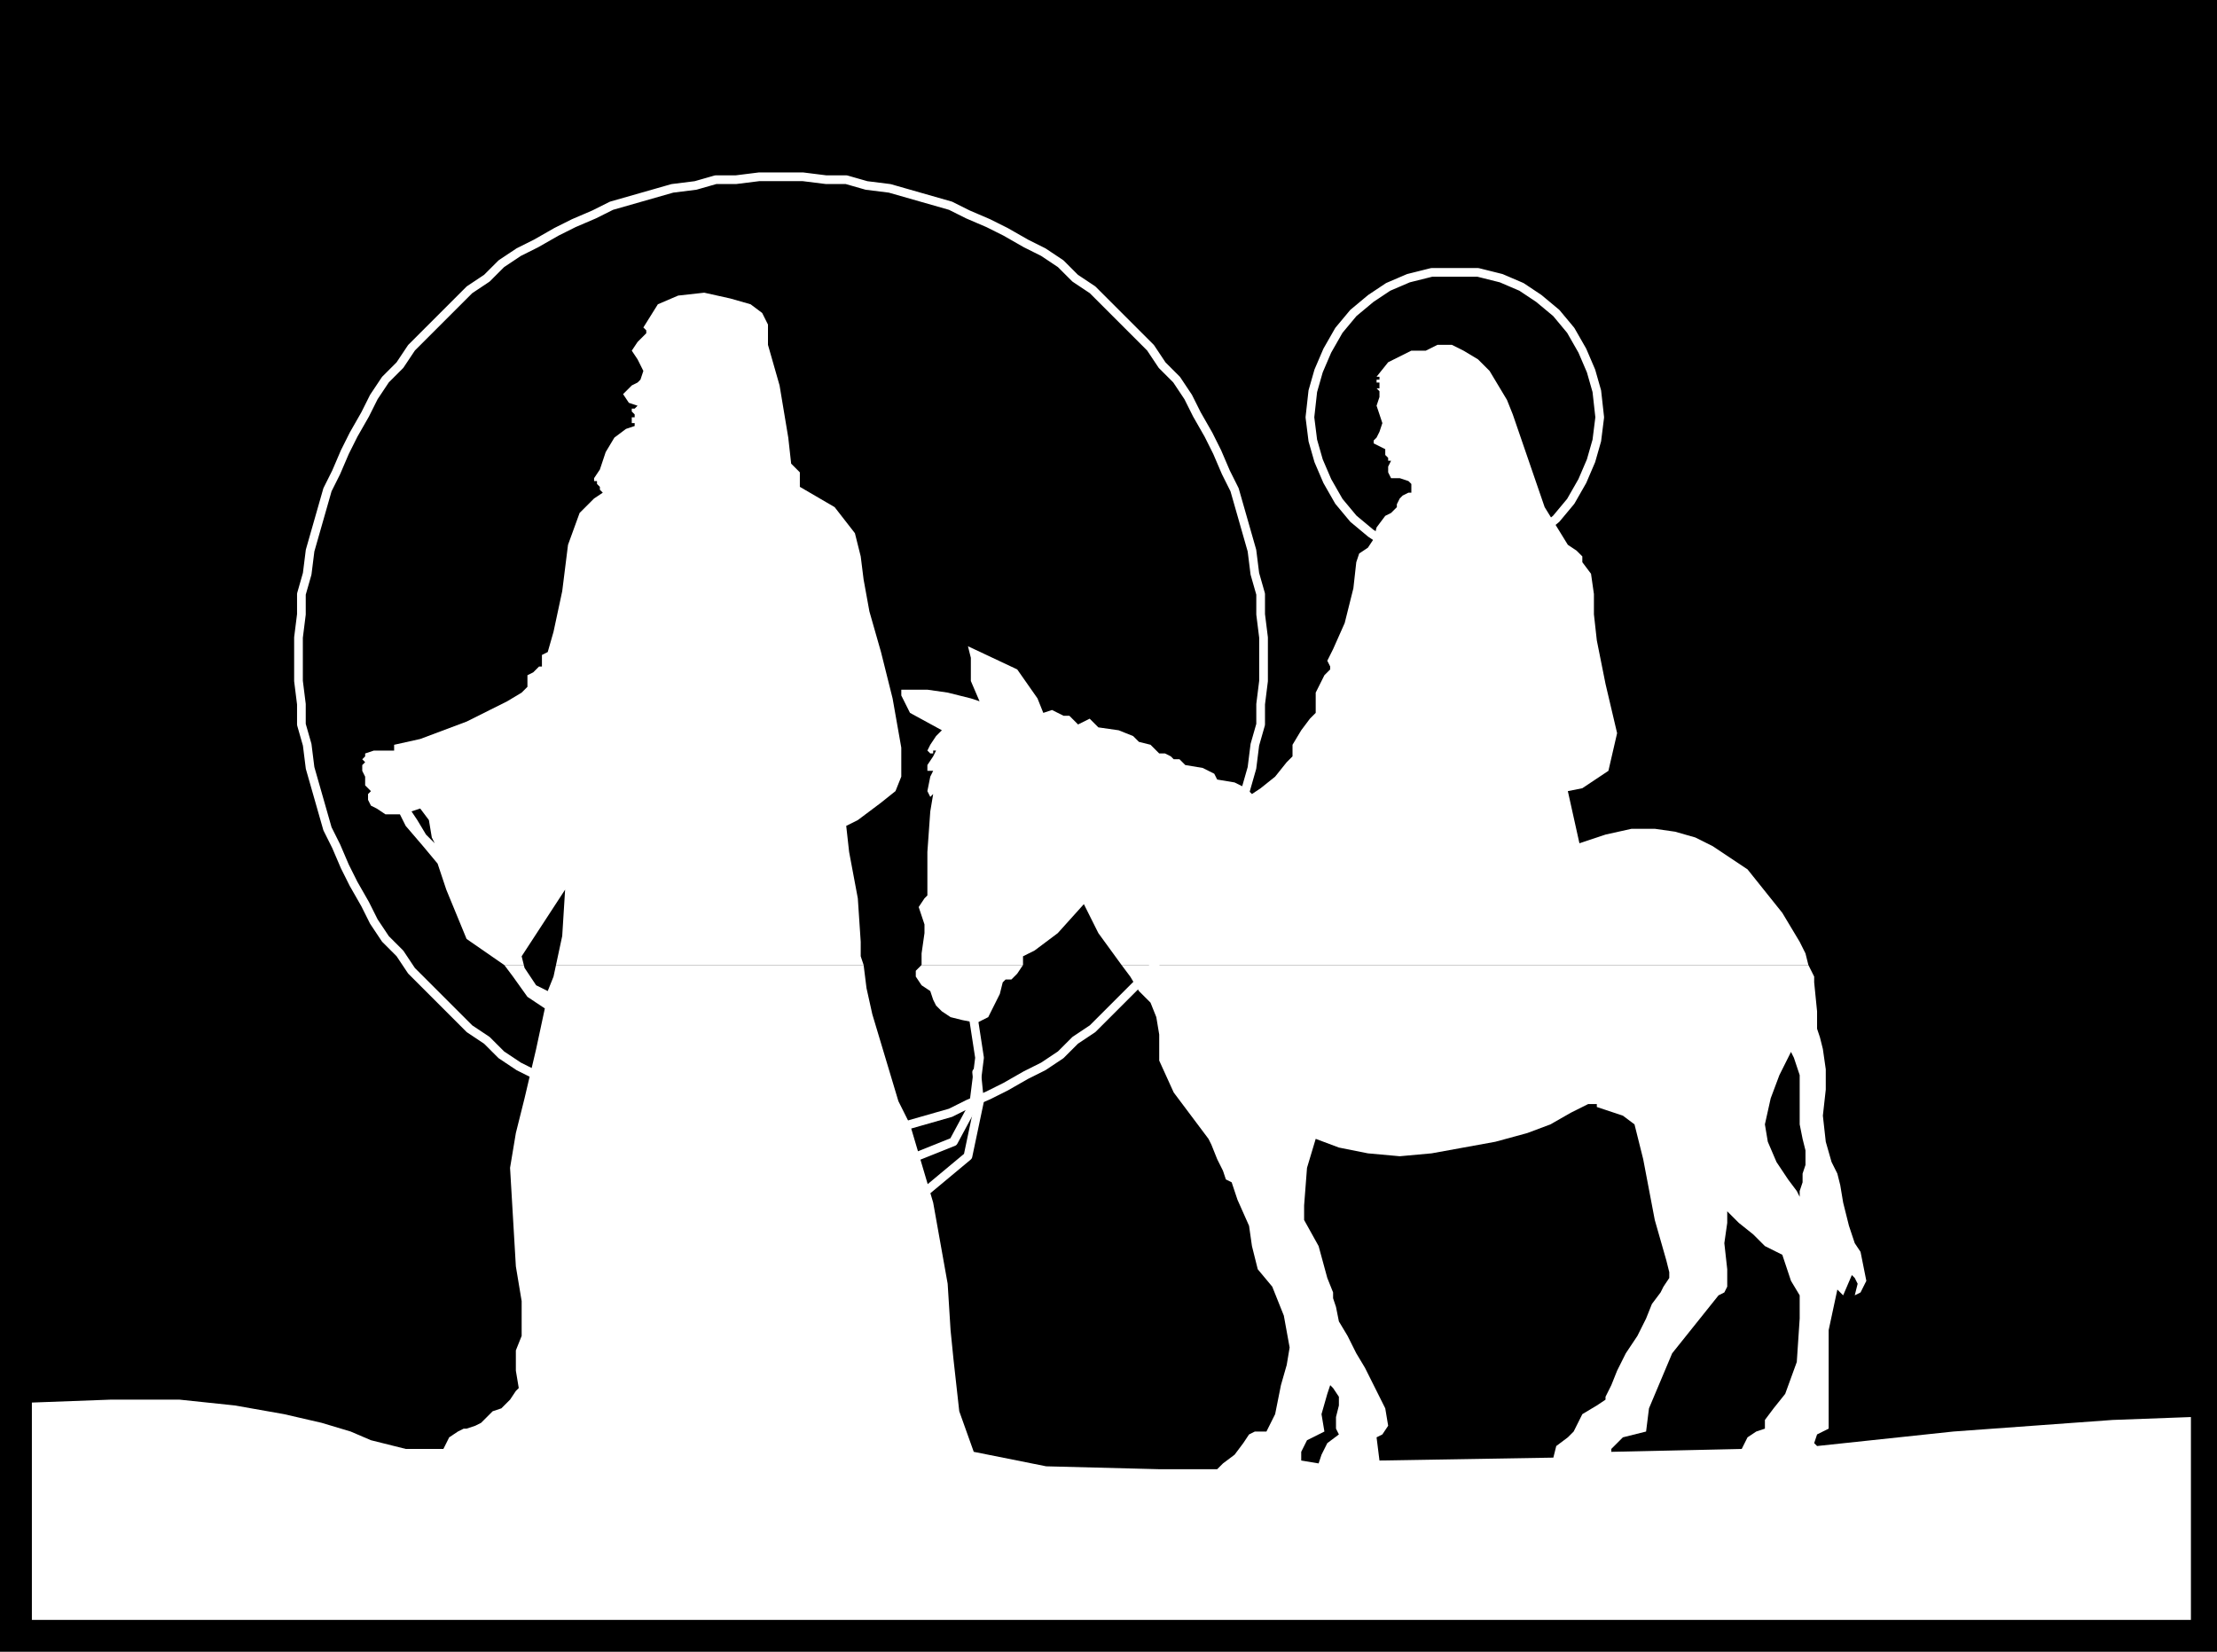
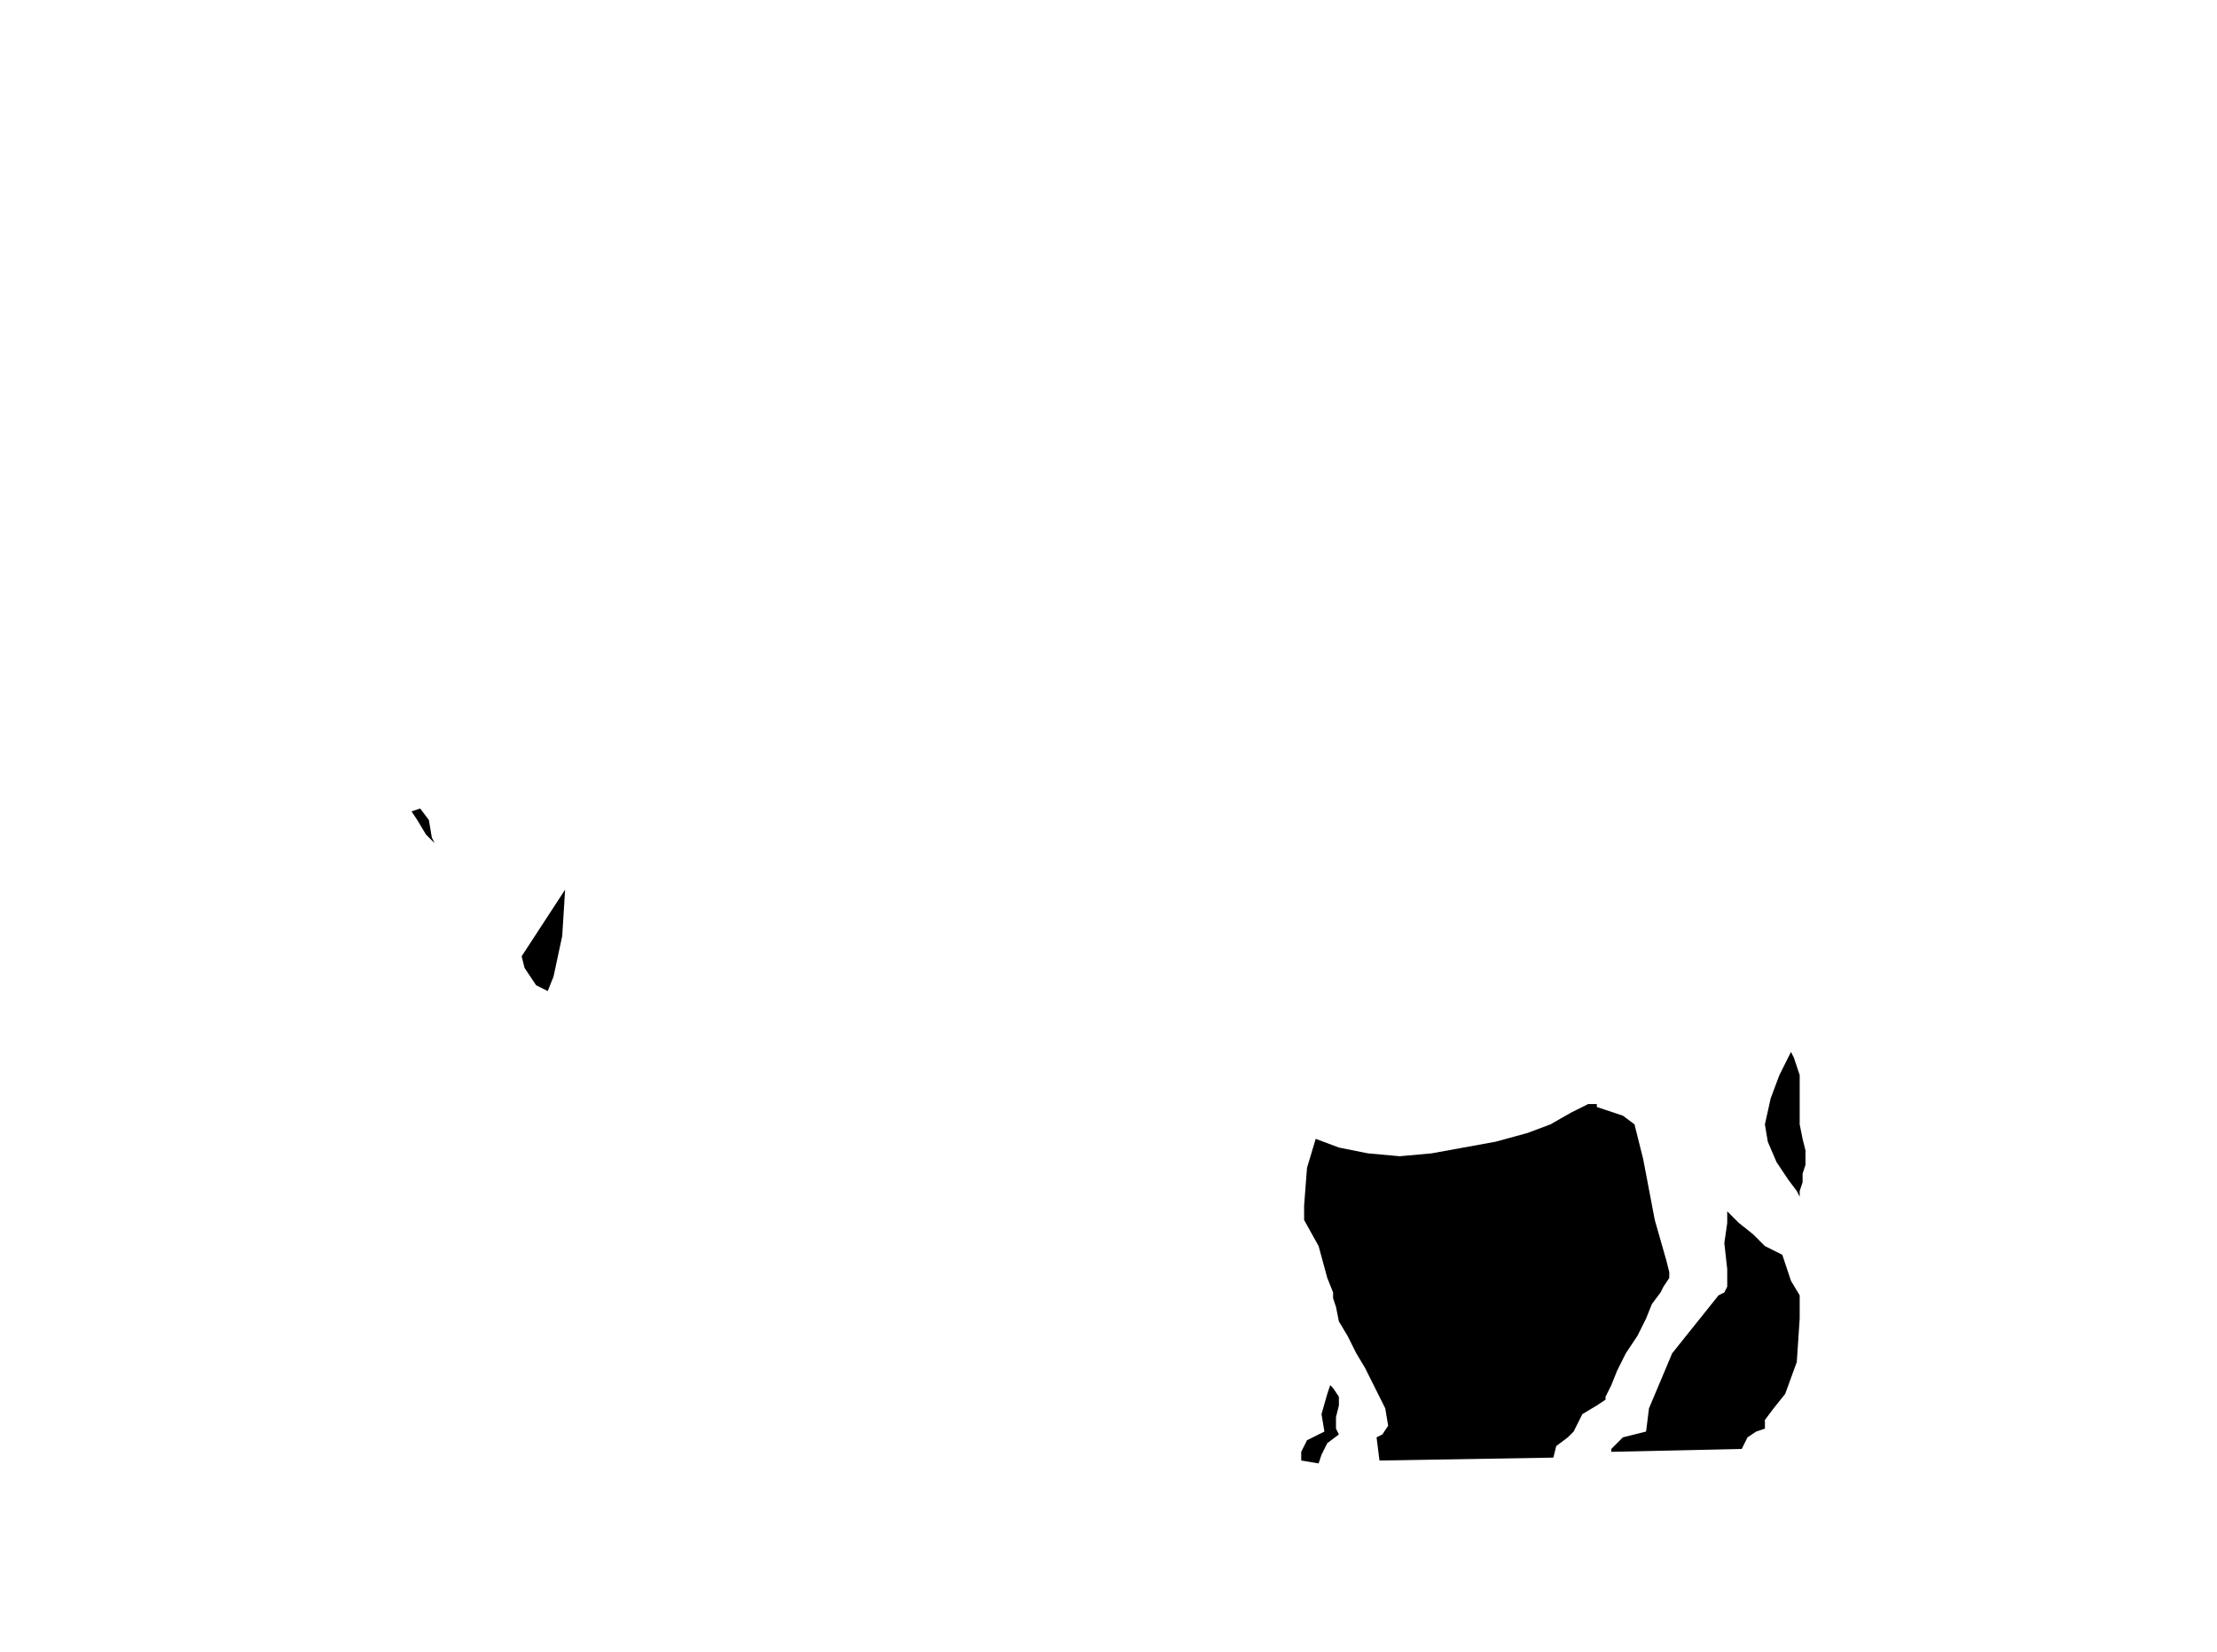
<svg xmlns="http://www.w3.org/2000/svg" width="244.8" height="1.9in" fill-rule="evenodd" stroke-linecap="round" preserveAspectRatio="none" viewBox="0 0 765 570">
  <style>.pen2,.pen3{stroke:none}.brush4{fill:#fff}.brush5{fill:#000}.pen4{stroke:#fff;stroke-width:3;stroke-linejoin:round}</style>
-   <path d="M765 0v570H0V0h765z" style="fill:#000;stroke:none" />
  <path d="m298 333-1-3v-5l-1-15-3-16-1-9 4-2 8-6 5-4 2-5v-10l-3-17-4-16-4-14-2-11-1-8-2-8-7-9-12-7v-5l-3-3-1-9-3-18-4-14v-7l-2-4-4-3-7-2-9-2-9 1-7 3-5 8 1 1v1l-1 1-2 2-2 3 2 3 2 4-1 3-1 1-2 1-3 3 2 3 3 1-1 1h-1v1l1 1v1h-1v2h1v1l-3 1-4 3-3 5-1 3-1 3-2 3v1h2-1v1l1 1v1l1 1-3 2-5 5-4 11-2 16-3 14-2 7-2 1v4h-1l-1 1-1 1-2 1v4l-2 2-5 3-6 3-8 4-8 3-8 3-9 2v2h-7l-3 1v1l-1 1 1 1-1 1v2l1 2v3l2 2-1 1v2l1 2 2 1 3 2h5l2 4 6 7 5 6 3 9 7 17 13 9h124z" class="pen2" style="fill:#fff" />
  <path d="m624 333-1-4-2-4-3-5-3-5-4-5-4-5-4-5-6-4-6-4-6-3-7-2-7-1h-8l-9 2-9 3-4-18 5-1 9-6 3-13-4-17-3-15-1-9v-7l-1-7-3-4v-2l-2-2-3-2-8-13-11-32-2-5-3-5-3-5-4-4-5-3-4-2h-5l-4 2h-5l-8 4-4 5h1v1h-1v1h1v2h-1l1 1v2l-1 3 1 3 1 3-1 3-1 2-1 1v1l2 1 2 1v2l1 1v1h1l-1 2v2l1 2h3l3 1 1 1v3h-1l-2 1-1 1-1 2v1l-1 1-1 1-2 1-3 4-1 4-2 3-3 2-1 3-1 9-3 12-4 9-2 4 1 2v1l-2 2-3 6v7l-2 2-3 4-3 5v4l-2 2-4 5-5 4-3 2-2-2-4-2-6-1-1-2-4-2-6-1-2-2h-2l-1-1-2-1h-2l-1-1-2-2-4-1-2-2-5-2-7-1-1-1-2-2-4 2-1-1-2-2h-2l-2-1-2-1-3 1-2-5-7-10-17-8 1 4v8l3 7-3-1-8-2-7-1h-9v2l3 6 11 6-2 2-2 3-1 2 1 1h1v-1h1l-1 2-2 3v2h2l-1 2-1 5 1 2 1-1-1 6-1 14v15l-1 1-2 3 2 6v3l-1 7v4h35v-3l4-2 8-6 9-10 1 2 4 8 8 11h237z" class="pen3" style="fill:#fff" />
-   <path d="m174 333 3 4 5 7 6 4-3 14-4 17-3 12-2 12 1 17 1 17 2 12v12l-2 5v7l1 6-1 1-2 3-3 3-3 1-2 2-2 2-2 1-3 1h-1l-2 1-3 2-2 4h-13l-12-3-7-3-10-3-13-3-17-3-19-2H38l-27 1v75h745v-70l-27 1-55 4-47 5-1-1 1-3 4-2v-34l3-14 2 2 3-7 1 1 1 2-1 4 2-1 2-4-2-10-2-3-2-6-2-8-1-6-1-4-2-4-2-7-1-9 1-9v-7l-1-7-1-4-1-3v-6l-1-10v-2l-1-2-1-2H387l3 4 3 5 4 4 2 5 1 6v9l5 11 12 16 1 2 2 5 2 4 1 3 2 1 2 6 4 9 1 7 1 4 1 4 5 6 4 10 2 11-1 6-2 7-2 10-3 6h-4l-2 1-2 3-3 4-4 3-2 2h-20l-39-1-25-5-5-14-2-18-1-10-1-16-5-28-8-27-4-8-3-10-3-10-3-10-2-9-1-8H174z" class="pen3 brush4" />
  <path d="m318 333-2 2v2l2 3 3 2 1 3 1 2 2 2 3 2 4 1 5 1 4-2 4-8 1-4 1-1h2l2-2 2-3h-35z" class="pen3 brush4" />
  <path d="m542 384 6-3h3v1l3 1 6 2 4 3 3 12 4 21 4 14 1 4v2l-2 3-1 2-3 4-2 5-3 6-4 6-3 6-2 5-2 4v1l-3 2-5 3-3 6-2 2-4 3-1 4-60 1-1-8 2-1 2-3-1-6-2-4-2-4-3-6-3-5-3-6-3-5-1-5-1-3v-2l-2-5-3-11-5-9v-5l1-13 3-10 8 3 10 2 11 1 11-1 11-2 11-2 11-3 8-3 7-4z" class="pen3 brush5" />
  <path d="M556 501v-1l4-4 8-2 1-8 8-19 16-20 2-1 1-2v-6l-1-9 1-7v-4l1 1 3 3 5 4 4 4 4 2 2 1 1 3 2 6 3 5v8l-1 15-4 11-4 5-3 4v3l-3 1-3 2-2 4-45 1z" class="pen2" style="fill:#000" />
  <path d="m618 363-1 2-3 6-3 8-2 9 1 6 3 7 4 6 3 4 1 2v-2l1-3v-3l1-3v-5l-1-4-1-5v-17l-2-6-1-2zM459 478l-1 3-2 7 1 6-2 1-4 2-1 2-1 2v3l6 1 1-3 2-4 4-3-1-2v-4l1-4v-3l-2-3-1-1zM145 279l-3 1 2 3 3 5 3 3-1-2-1-6-3-4zm50 28-15 23 1 4 4 6 4 2 2-5 3-14 1-16z" class="pen2 brush5" />
  <path fill="none" d="M270 61h7l8 1h7l7 2 8 1 7 2 7 2 7 2 6 3 7 3 6 3 7 4 6 3 6 4 5 5 6 4 5 5 5 5 5 5 5 5 4 6 5 5 4 6 3 6 4 7 3 6 3 7 3 6 2 7 2 7 2 7 1 8 2 7v7l1 8v8h0v7l-1 8v7l-2 7-1 8-2 7-2 7-2 7-3 6-3 7-3 6-4 7-3 6-4 6-5 5-4 6-5 5-5 5-5 5-5 5-6 4-5 5-6 4-6 3-7 4-6 3-7 3-6 3-7 2-7 2-7 2-8 1-7 2h-7l-8 1h-7 0-8l-8-1h-7l-7-2-8-1-7-2-7-2-7-2-6-3-7-3-6-3-7-4-6-3-6-4-5-5-6-4-5-5-5-5-5-5-5-5-4-6-5-5-4-6-3-6-4-7-3-6-3-7-3-6-2-7-2-7-2-7-1-8-2-7v-7l-1-8v-7h0v-8l1-8v-7l2-7 1-8 2-7 2-7 2-7 3-6 3-7 3-6 4-7 3-6 4-6 5-5 4-6 5-5 5-5 5-5 5-5 6-4 5-5 6-4 6-3 7-4 6-3 7-3 6-3 7-2 7-2 7-2 8-1 7-2h7l8-1h8m232 33h8l8 2 7 3 6 4 6 5 5 6 4 7 3 7 2 7 1 9h0l-1 8-2 7-3 7-4 7-5 6-6 5-6 4-7 3-8 2h-8 0-8l-8-2-7-3-6-4-6-5-5-6-4-7-3-7-2-7-1-8h0l1-9 2-7 3-7 4-7 5-6 6-5 6-4 7-3 8-2h8" class="pen4" />
  <path fill="none" d="M336 347v5l2 13-2 16-7 13-15 6" class="pen4" />
-   <path fill="none" d="m337 370 1 10-4 19-18 15" class="pen4" />
</svg>